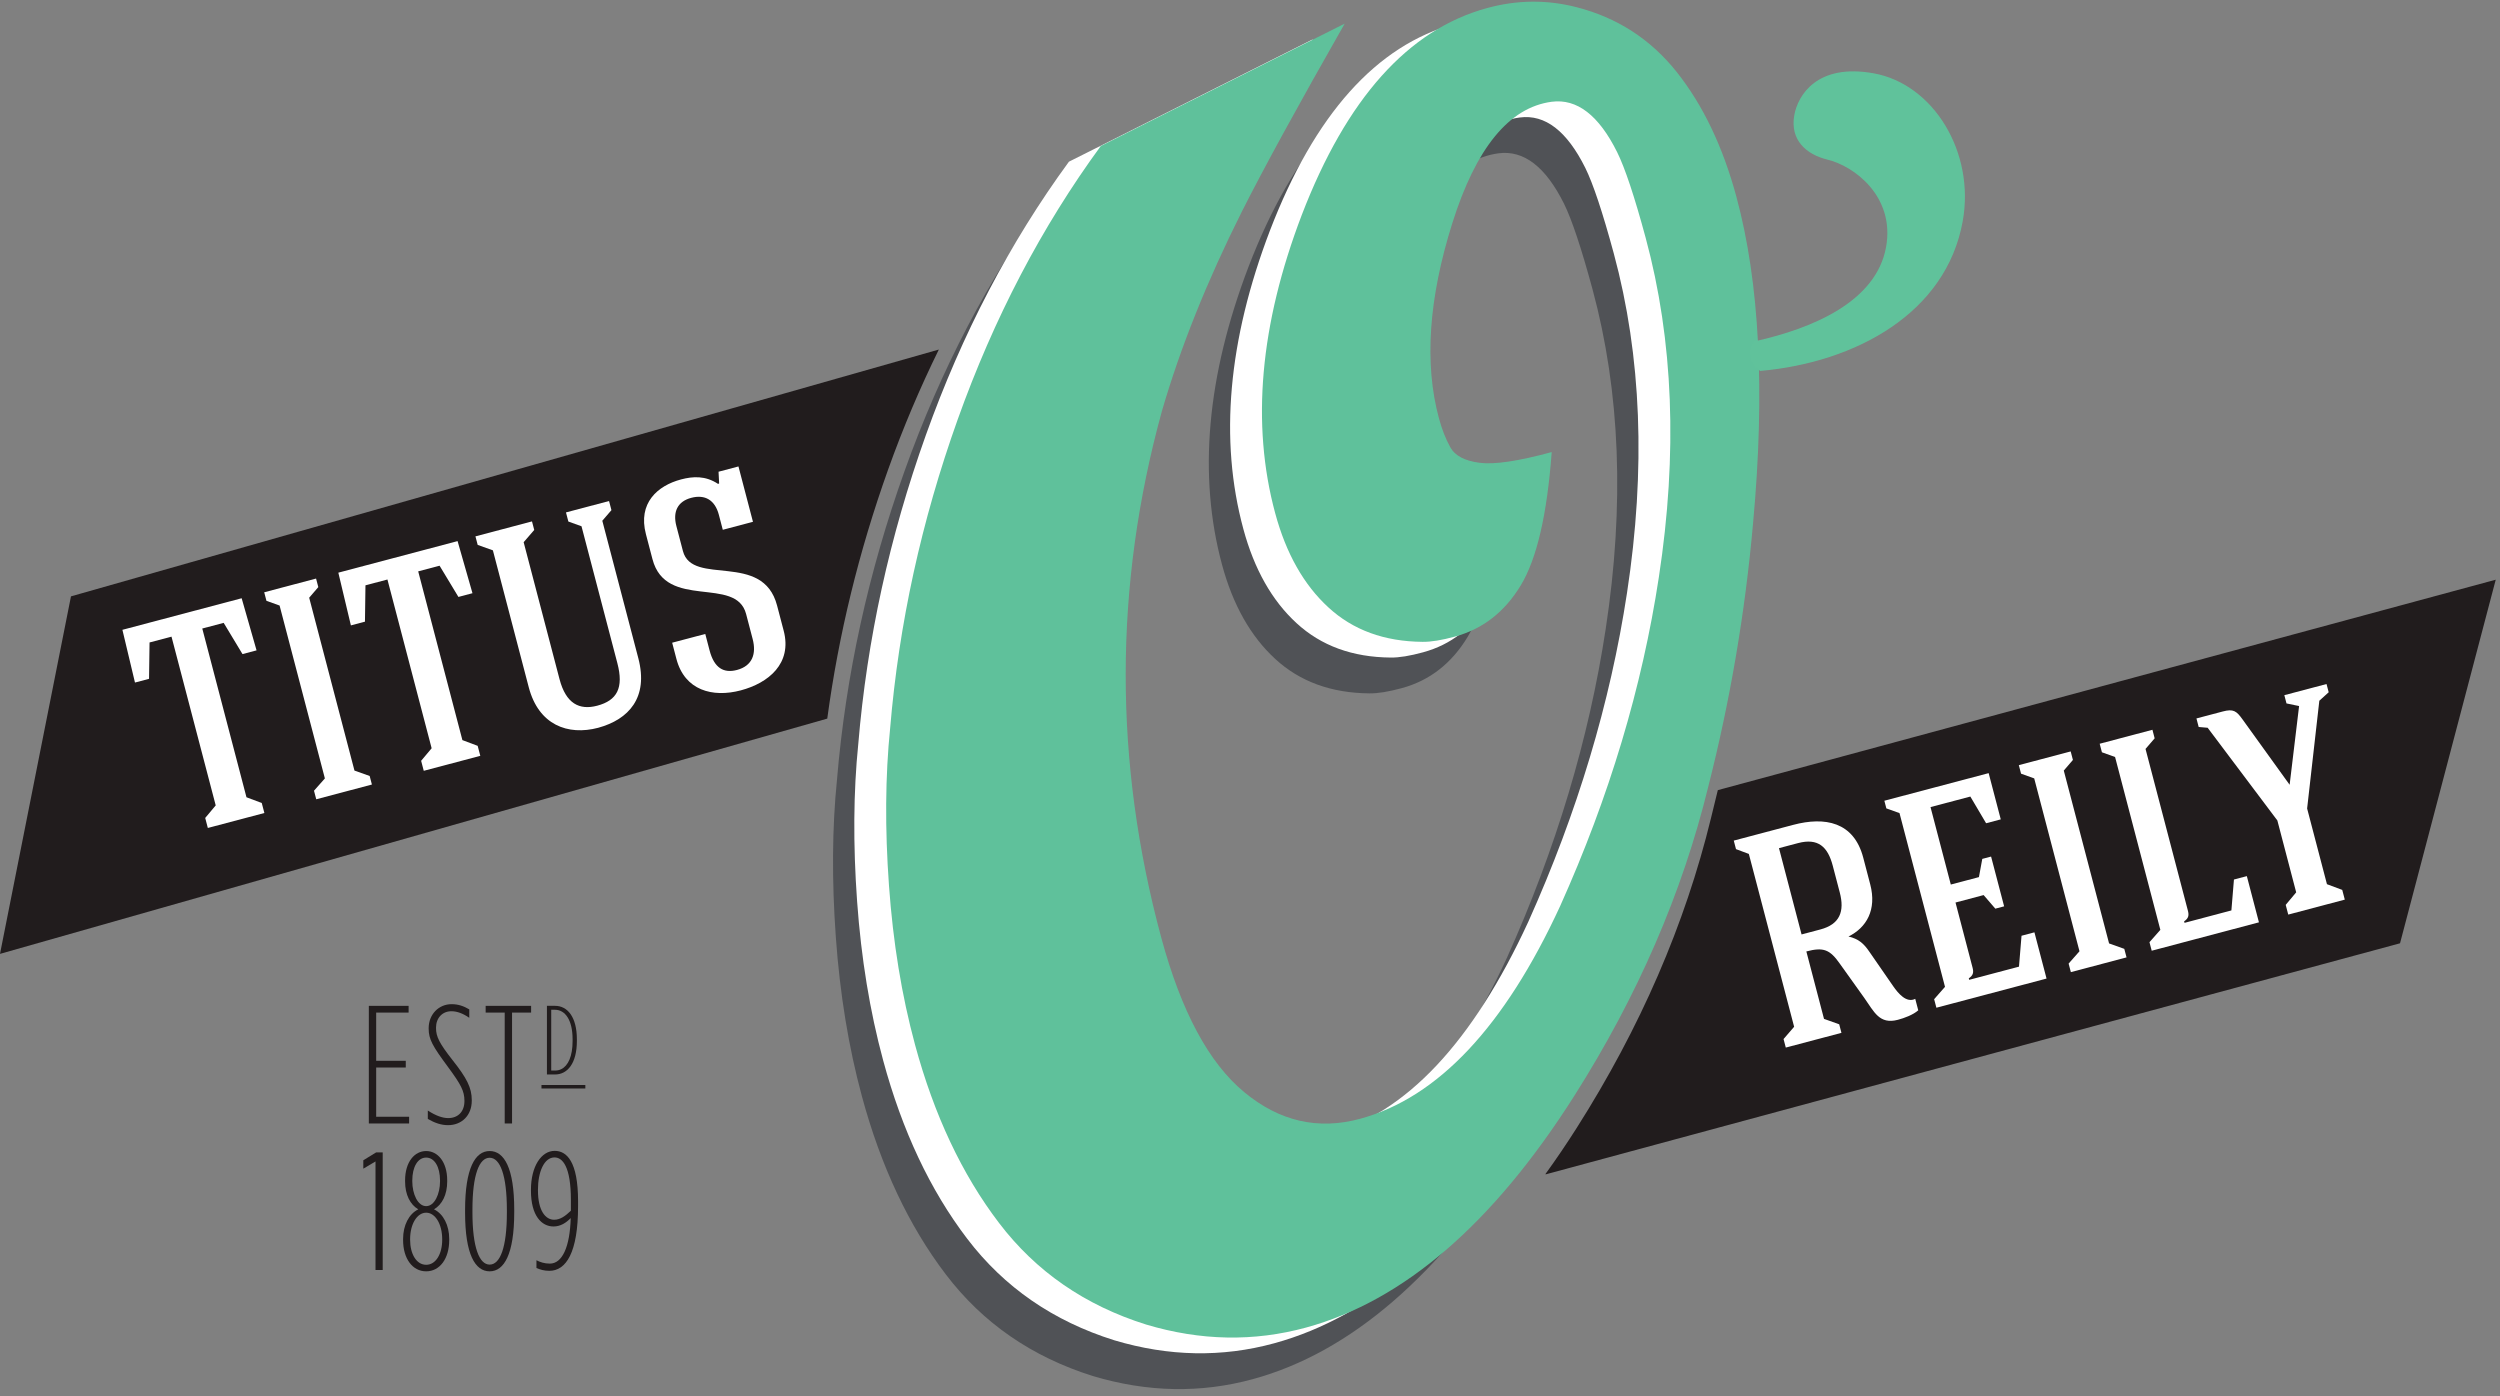
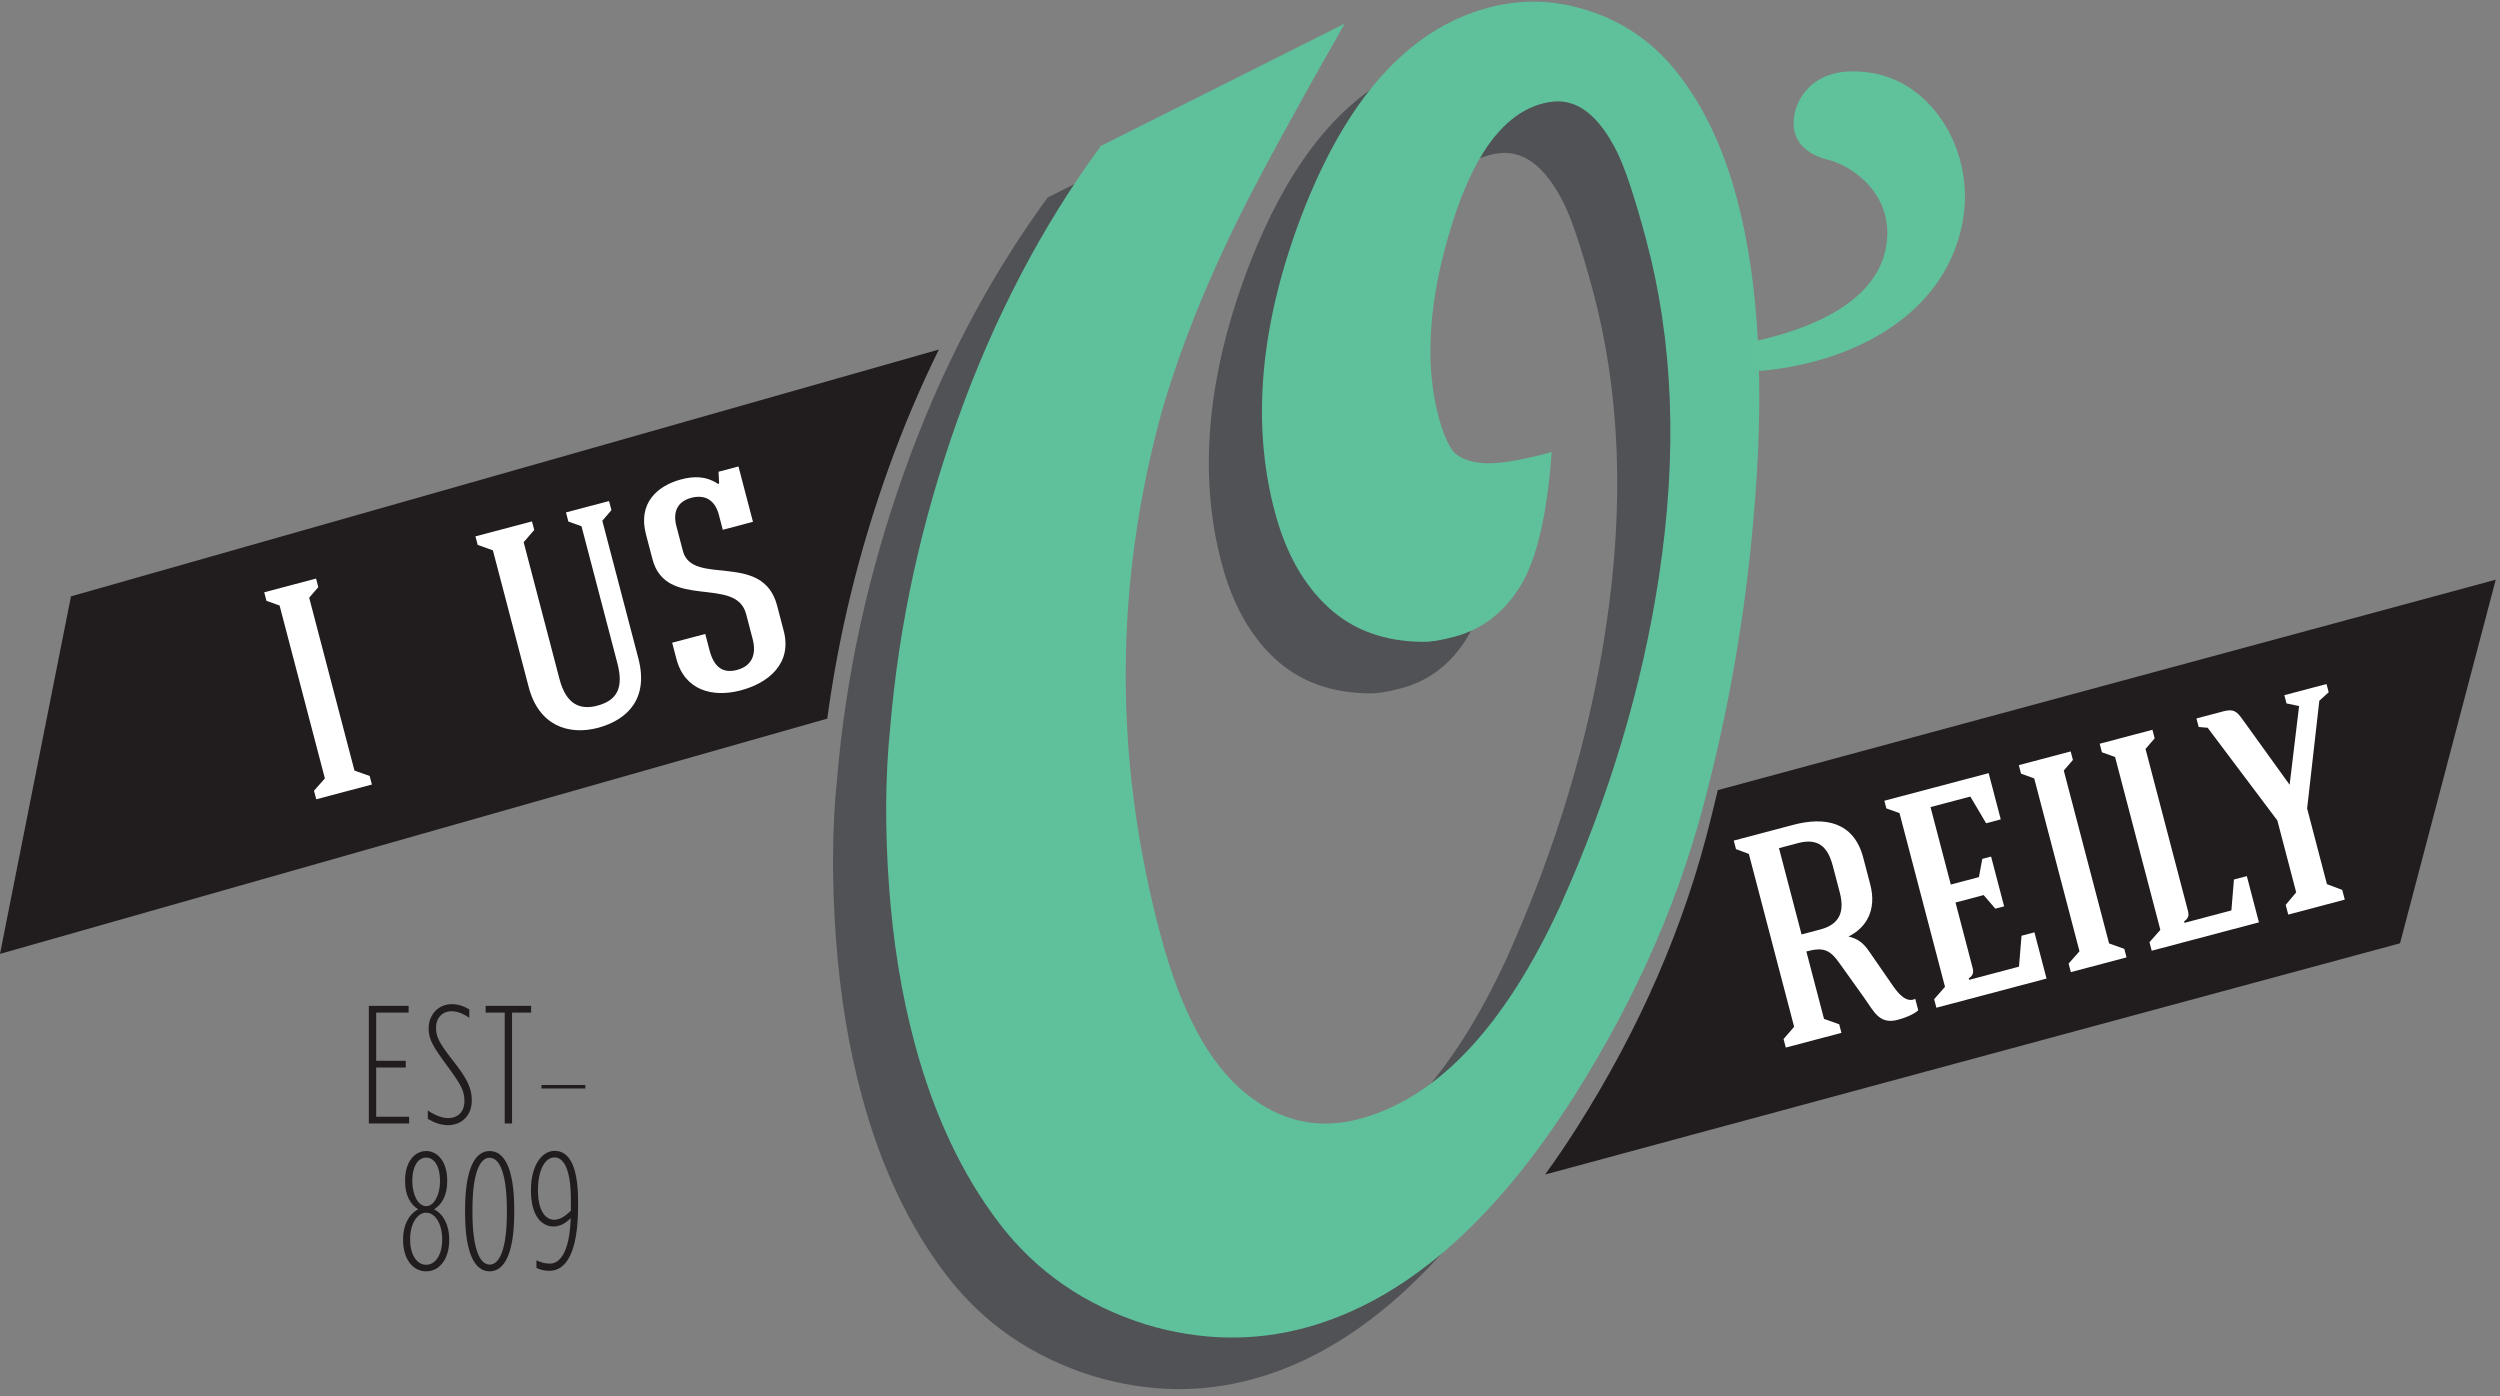
<svg xmlns="http://www.w3.org/2000/svg" width="308px" height="172px" viewBox="0 0 308 172" version="1.1">
  <rect x="0" y="0" width="308" height="172" fill="#808080" stroke="none" />
  <title>logo-green</title>
  <desc>Created with Sketch.</desc>
  <g id="Page-1" stroke="none" stroke-width="1" fill="none" fill-rule="evenodd">
    <g id="Home" transform="translate(-566, -20)" fill-rule="nonzero">
      <g id="logo-green" transform="translate(566, 19)">
        <g id="g10" transform="translate(154, 86.5) scale(-1, 1) rotate(-180) translate(-154, -86.5) translate(0, -0)">
          <g id="g12" transform="translate(0, 0.776)">
            <path d="M284.287,93.534 L261.105,87.264 L211.636,73.88 C211.364,72.732 211.088,71.585 210.796,70.441 C207.598,57.318 202.083,44.6 194.261,32.281 C192.997,30.29 191.716,28.402 190.419,26.612 L190.412,26.538 L295.683,55.011 L307.474,99.805 L284.287,93.534" id="path14" fill="#211C1D" />
            <path d="M193.78,69.051 L192.763,56.22 C194.849,60.897 196.692,65.582 198.295,70.272 L193.78,69.051" id="path16" fill="#211C1D" />
            <path d="M109.415,113.371 C111.254,118.521 113.347,123.443 115.664,128.161 L8.744,97.752 L0,53.706 L19.575,59.272 L39.149,64.84 L101.919,82.692 C103.314,93.025 105.801,103.252 109.415,113.371" id="path18" fill="#211C1D" />
            <path d="M196.199,135.583 C194.822,140.665 193.648,144.183 192.686,146.13 C190.424,150.675 187.736,152.747 184.621,152.337 C179.376,151.641 175.292,146.65 172.375,137.37 C169.455,128.087 168.908,120.08 170.728,113.351 C171.1,111.975 171.57,110.775 172.141,109.754 C172.711,108.727 173.912,108.097 175.737,107.858 C177.563,107.618 180.524,108.061 184.624,109.182 C184.058,101.503 182.79,96.028 180.814,92.759 C178.833,89.486 176.137,87.384 172.719,86.451 C171.08,86.004 169.747,85.785 168.714,85.8 C164.004,85.84 160.138,87.252 157.11,90.042 C154.079,92.827 151.897,96.694 150.558,101.64 C147.585,112.63 148.676,124.879 153.829,138.387 C159.341,152.729 166.946,161.228 176.653,163.881 C180.341,164.888 184.001,164.927 187.627,164.003 C192.667,162.726 196.802,160.057 200.032,155.995 C203.256,151.934 205.708,146.814 207.38,140.632 C210.24,130.05 210.924,116.666 209.436,100.472 C208.459,89.434 206.619,78.602 203.917,67.98 C200.714,54.857 195.199,42.138 187.377,29.82 C177.394,14.106 166.385,4.605 154.36,1.317 C147.934,-0.44 141.372,-0.316 134.666,1.689 C127.124,4.052 121.08,8.227 116.527,14.215 C111.973,20.195 108.524,27.518 106.184,36.174 C104.548,42.216 103.477,48.746 102.974,55.768 C102.47,62.785 102.517,69.254 103.118,75.172 C104.194,88.005 106.97,100.68 111.439,113.187 C115.904,125.697 121.784,136.931 129.071,146.89 L159.118,161.964 C153.345,151.826 149.123,144.107 146.449,138.805 C142.158,130.251 138.872,122.052 136.593,114.199 C130.675,92.663 130.655,71.042 136.526,49.338 C138.979,40.269 142.381,33.931 146.734,30.327 C151.085,26.721 155.853,25.629 161.05,27.049 C170.611,29.661 178.82,38.397 185.667,53.254 C191.711,66.708 195.768,80.21 197.825,93.757 C200.155,109.001 199.618,122.942 196.199,135.583" id="path20" fill="#505256" />
-             <path d="M198.819,139.996 C197.443,145.076 196.271,148.594 195.306,150.544 C193.045,155.088 190.357,157.16 187.242,156.75 C181.997,156.053 177.915,151.063 174.996,141.783 C172.078,132.499 171.528,124.493 173.349,117.763 C173.721,116.387 174.19,115.189 174.761,114.166 C175.331,113.139 176.529,112.508 178.358,112.271 C180.184,112.03 183.147,112.474 187.247,113.595 C186.681,105.916 185.41,100.439 183.433,97.171 C181.456,93.898 178.756,91.798 175.34,90.865 C173.703,90.415 172.367,90.198 171.336,90.213 C166.626,90.252 162.759,91.664 159.731,94.455 C156.701,97.239 154.518,101.107 153.181,106.052 C150.206,117.041 151.297,129.291 156.449,142.799 C161.961,157.143 169.568,165.639 179.274,168.294 C182.962,169.303 186.62,169.342 190.248,168.416 C195.288,167.138 199.424,164.468 202.653,160.409 C205.877,156.346 208.326,151.227 209.999,145.045 C212.861,134.463 213.546,121.077 212.057,104.885 C211.081,93.847 209.242,83.014 206.537,72.393 C203.335,59.27 197.822,46.549 190,34.232 C180.014,18.516 169.005,9.017 156.983,5.732 C150.555,3.973 143.993,4.096 137.287,6.1 C129.746,8.466 123.703,12.64 119.148,18.628 C114.593,24.608 111.145,31.931 108.804,40.586 C107.169,46.629 106.098,53.16 105.595,60.181 C105.092,67.199 105.138,73.667 105.741,79.585 C106.815,92.418 109.591,105.092 114.059,117.601 C118.526,130.109 124.405,141.344 131.692,151.303 L161.739,166.377 C155.966,156.24 151.743,148.518 149.07,143.216 C144.781,134.665 141.493,126.462 139.216,118.612 C133.295,97.077 133.277,75.455 139.147,53.749 C141.6,44.685 145.002,38.341 149.355,34.741 C153.707,31.133 158.476,30.041 163.672,31.462 C173.233,34.077 181.44,42.809 188.288,57.665 C194.332,71.12 198.383,84.621 200.446,98.168 C202.777,113.414 202.238,127.355 198.819,139.996" id="path22" fill="#FFFFFF" />
            <path d="M202.743,141.933 C201.371,147.014 200.197,150.532 199.231,152.481 C196.971,157.026 194.283,159.095 191.168,158.687 C185.923,157.989 181.841,152.999 178.922,143.72 C176.003,134.435 175.454,126.429 177.275,119.699 C177.646,118.325 178.116,117.125 178.687,116.103 C179.257,115.076 180.457,114.446 182.282,114.208 C184.11,113.967 187.071,114.41 191.171,115.529 C190.605,107.851 189.337,102.377 187.358,99.107 C185.38,95.835 182.683,93.735 179.267,92.801 C177.627,92.352 176.293,92.133 175.261,92.149 C170.552,92.189 166.683,93.602 163.659,96.392 C160.626,99.176 158.442,103.044 157.105,107.991 C154.134,118.978 155.222,131.229 160.376,144.736 C165.886,159.079 173.493,167.577 183.2,170.229 C186.888,171.238 190.546,171.278 194.174,170.352 C199.214,169.073 203.349,166.405 206.577,162.346 C209.803,158.283 212.254,153.164 213.925,146.98 C216.787,136.4 217.47,123.014 215.983,106.822 C215.007,95.784 213.166,84.95 210.464,74.329 C207.261,61.205 201.746,48.487 193.924,36.168 C183.942,20.455 172.931,10.955 160.907,7.669 C154.481,5.911 147.919,6.033 141.213,8.037 C133.673,10.401 127.627,14.576 123.074,20.564 C118.52,26.543 115.071,33.869 112.73,42.523 C111.094,48.567 110.024,55.097 109.523,62.118 C109.017,69.133 109.064,75.602 109.667,81.52 C110.741,94.354 113.517,107.029 117.985,119.538 C122.453,132.047 128.33,143.28 135.618,153.238 L165.666,168.313 C159.891,158.177 155.669,150.455 152.996,145.153 C148.707,136.6 145.419,128.401 143.14,120.55 C137.221,99.014 137.202,77.392 143.073,55.687 C145.526,46.62 148.926,40.281 153.281,36.676 C157.631,33.068 162.4,31.976 167.598,33.398 C177.157,36.013 185.367,44.747 192.212,59.601 C198.258,73.056 202.311,86.558 204.369,100.105 C206.701,115.35 206.164,129.29 202.743,141.933" id="path24" fill="#5FC19B" />
            <path d="M241.808,143.971 C239.776,132.681 228.697,126.582 216.862,125.524 C215.55,126.439 215.13,128.204 216.229,129.188 C223.352,130.766 231.156,134.078 232.364,140.786 C233.484,147.006 228.438,150.798 225.065,151.579 C222.59,152.198 220.499,153.931 221.058,157.042 C221.501,159.493 223.875,163.456 230.856,162.188 C238.196,160.852 243.34,152.478 241.808,143.971" id="path26" fill="#60C29B" />
            <polyline id="path28" fill="#211C1D" points="45.44 47.303 50.34 47.303 50.34 46.474 46.345 46.474 46.345 40.533 49.99 40.533 49.99 39.706 46.345 39.706 46.345 33.64 50.402 33.64 50.402 32.811 45.44 32.811 45.44 47.303" />
            <path d="M52.707,33.37 L52.707,34.407 C53.696,33.764 54.52,33.475 55.22,33.475 C56.436,33.475 57.218,34.282 57.218,35.565 L57.218,35.606 C57.218,36.807 56.785,37.613 55.199,39.766 C53.284,42.355 52.811,43.182 52.811,44.508 L52.811,44.548 C52.811,46.267 54.067,47.51 55.632,47.51 C56.455,47.51 57.114,47.28 57.815,46.868 L57.815,45.832 C57.032,46.371 56.311,46.639 55.611,46.639 C54.499,46.639 53.717,45.812 53.717,44.611 L53.717,44.571 C53.717,43.494 54.149,42.666 55.755,40.616 C57.506,38.4 58.123,37.221 58.123,35.668 L58.123,35.628 C58.123,33.785 56.868,32.604 55.199,32.604 C54.355,32.604 53.573,32.874 52.707,33.37" id="path30" fill="#211C1D" />
            <polyline id="path32" fill="#211C1D" points="62.18 46.474 59.832 46.474 59.832 47.303 65.432 47.303 65.432 46.474 63.085 46.474 63.085 32.811 62.18 32.811 62.18 46.474" />
-             <path d="M68.391,39.332 C68.664,39.332 68.919,39.39 69.151,39.505 C69.995,39.922 70.543,41.093 70.543,42.968 L70.543,43.185 C70.543,45.578 69.617,46.822 68.368,46.822 L67.911,46.822 L67.911,39.332 L68.391,39.332 Z M67.382,47.306 L68.379,47.306 C69.941,47.306 71.071,45.893 71.071,43.185 L71.071,42.968 C71.071,40.262 69.941,38.848 68.379,38.848 L67.382,38.848 L67.382,47.306 Z" id="path34" fill="#211C1D" />
            <polygon id="path36" fill="#211C1D" points="66.709 37.122 72.115 37.122 72.115 37.552 66.709 37.552" />
-             <polyline id="path38" fill="#211C1D" points="46.263 28.134 44.76 27.244 44.76 28.278 46.345 29.252 47.149 29.252 47.149 14.76 46.263 14.76 46.263 28.134" />
            <path d="M54.212,25.691 L54.212,25.774 C54.212,27.472 53.531,28.61 52.503,28.61 C51.472,28.61 50.794,27.472 50.794,25.774 L50.794,25.691 C50.794,24.118 51.472,22.627 52.503,22.627 C53.531,22.627 54.212,24.118 54.212,25.691 Z M54.479,18.487 L54.479,18.549 C54.479,20.434 53.613,21.821 52.503,21.821 C51.39,21.821 50.526,20.434 50.526,18.549 L50.526,18.487 C50.526,16.729 51.308,15.402 52.503,15.402 C53.697,15.402 54.479,16.729 54.479,18.487 Z M49.661,18.447 L49.661,18.592 C49.661,20.267 50.381,21.676 51.534,22.234 C50.545,22.814 49.907,24.015 49.907,25.671 L49.907,25.794 C49.907,28.114 51.102,29.417 52.503,29.417 C53.902,29.417 55.096,28.114 55.096,25.794 L55.096,25.671 C55.096,24.015 54.458,22.814 53.469,22.234 C54.623,21.676 55.344,20.267 55.344,18.592 L55.344,18.447 C55.344,16.169 54.19,14.596 52.503,14.596 C50.813,14.596 49.661,16.169 49.661,18.447 Z" id="path40" fill="#211C1D" />
            <path d="M62.447,21.821 L62.447,22.152 C62.447,26.478 61.603,28.589 60.326,28.589 C59.049,28.589 58.205,26.52 58.205,22.193 L58.205,21.863 C58.205,17.535 59.049,15.425 60.326,15.425 C61.603,15.425 62.447,17.495 62.447,21.821 Z M57.298,21.821 L57.298,22.152 C57.298,27.285 58.534,29.417 60.326,29.417 C62.117,29.417 63.353,27.327 63.353,22.193 L63.353,21.863 C63.353,16.729 62.117,14.596 60.326,14.596 C58.534,14.596 57.298,16.686 57.298,21.821 Z" id="path42" fill="#211C1D" />
            <path d="M70.334,22.068 L70.334,23.374 C70.334,27.512 69.303,28.63 68.315,28.63 C67.038,28.63 66.277,26.85 66.277,24.657 L66.277,24.573 C66.277,22.027 67.224,20.951 68.274,20.951 C69.015,20.951 69.653,21.406 70.334,22.068 Z M66.091,15.01 L66.091,15.962 C66.523,15.734 67.079,15.547 67.739,15.547 C69.263,15.547 70.21,17.577 70.312,21.158 C69.736,20.557 69.036,20.122 68.192,20.122 C66.75,20.122 65.412,21.406 65.412,24.553 L65.412,24.635 C65.412,27.554 66.709,29.438 68.336,29.438 C69.818,29.438 71.218,28.134 71.218,23.229 L71.218,22.607 C71.218,16.893 69.736,14.658 67.677,14.658 C67.017,14.658 66.503,14.823 66.091,15.01 Z" id="path44" fill="#211C1D" />
-             <path d="M24.92,93.791 C26.735,86.861 28.551,79.931 30.365,73.002 L32.248,72.295 L32.571,71.063 C30.477,70.508 27.663,69.764 25.605,69.219 L25.282,70.453 L26.576,71.998 C24.761,78.928 22.945,85.859 21.13,92.787 L18.424,92.073 L18.362,87.592 L16.629,87.134 L15.081,93.631 L29.772,97.52 L31.608,91.099 L29.875,90.641 L27.556,94.488 L24.92,93.791" id="path46" fill="#FFFFFF" />
            <path d="M43.67,76.289 L45.543,75.622 L45.819,74.57 C43.761,74.025 41.053,73.308 38.961,72.753 L38.685,73.806 L40.025,75.324 C38.162,82.436 36.308,89.511 34.445,96.622 L32.827,97.202 L32.551,98.255 L38.94,99.946 L39.215,98.893 L38.091,97.588 C39.953,90.475 41.807,83.401 43.67,76.289" id="path48" fill="#FFFFFF" />
-             <path d="M51.522,100.832 C53.336,93.902 55.152,86.972 56.967,80.043 L58.849,79.336 L59.173,78.104 C57.08,77.549 54.264,76.804 52.207,76.26 L51.884,77.494 L53.178,79.039 C51.363,85.969 49.547,92.9 47.732,99.829 L45.025,99.112 L44.963,94.635 L43.23,94.174 L41.683,100.672 L56.373,104.56 L58.209,98.14 L56.477,97.682 L54.156,101.528 L51.522,100.832" id="path50" fill="#FFFFFF" />
            <path d="M76.06,89.519 L71.641,106.389 L70.023,106.97 L69.728,108.094 L75.034,109.498 L75.329,108.374 L74.204,107.068 L78.643,90.125 C79.916,85.262 77.45,82.592 73.706,81.563 C69.952,80.569 66.36,81.907 65.143,86.551 L60.724,103.422 L58.851,104.092 L58.575,105.143 L65.541,106.987 L65.817,105.934 L64.514,104.425 L68.933,87.555 C69.722,84.543 71.371,83.699 73.573,84.281 C76.027,84.931 76.859,86.471 76.06,89.519" id="path52" fill="#FFFFFF" />
            <path d="M90.791,88.684 C92.705,89.19 93.202,90.68 92.728,92.494 L91.92,95.578 C90.675,100.331 82.046,95.992 80.383,102.339 L79.575,105.425 C78.578,109.233 80.986,111.385 83.91,112.16 C85.353,112.541 86.908,112.642 88.452,111.615 L88.597,111.653 L88.525,113.108 L90.978,113.759 C91.567,111.509 92.167,109.223 92.765,106.937 L89.047,105.953 L88.563,107.803 C88.087,109.618 86.856,110.339 85.16,109.891 C83.464,109.441 82.874,108.16 83.329,106.418 L84.137,103.335 C85.286,98.945 93.977,103.34 95.735,96.626 L96.553,93.506 C97.608,89.48 94.686,87.077 91.258,86.169 C87.793,85.251 84.35,86.164 83.334,90.046 L82.811,92.042 L86.889,93.122 L87.421,91.089 C87.992,88.913 89.167,88.254 90.791,88.684" id="path54" fill="#FFFFFF" />
            <path d="M219.17,66.732 C220.205,62.777 220.919,60.056 221.953,56.101 L224.263,56.713 C226.684,57.353 227.268,58.944 226.661,61.266 L225.796,64.567 C225.187,66.89 224.006,68.012 221.515,67.353 L219.17,66.732 Z M226.689,52.466 C225.453,54.233 224.671,54.571 222.542,54.006 C223.141,51.721 224.112,48.021 224.718,45.698 L226.591,45.03 L226.866,43.977 C224.773,43.425 222.102,42.716 220.009,42.163 L219.734,43.215 L221.037,44.724 C219.193,51.763 217.301,58.982 215.458,66.021 L213.875,66.611 L213.6,67.663 L220.926,69.602 C224.825,70.634 228.391,69.987 229.551,65.561 L230.415,62.26 C231.232,59.14 229.956,56.939 227.734,55.847 C228.969,55.554 229.618,54.988 230.308,53.967 L233.234,49.736 C233.85,48.852 234.869,47.608 235.958,48.168 L236.329,46.753 C235.703,46.2 234.613,45.794 233.818,45.585 C231.543,44.982 230.9,46.558 229.673,48.29 L226.689,52.466 Z" id="path56" fill="#FFFFFF" />
            <path d="M238.564,47.072 L238.286,48.125 L239.625,49.644 C237.753,56.79 235.881,63.939 234.018,71.051 L232.399,71.63 L232.153,72.574 C236.557,73.739 240.599,74.808 245.002,75.974 L246.494,70.278 L244.688,69.801 L242.746,73.089 L237.84,71.79 C238.665,68.633 239.5,65.44 240.339,62.248 L243.804,63.164 L244.217,65.409 L245.302,65.695 C245.766,63.917 246.441,61.341 246.909,59.563 L245.824,59.277 L244.382,60.951 L240.919,60.033 C241.62,57.349 242.314,54.701 243.018,52.016 C243.171,51.435 243.112,51.07 242.554,50.691 L242.604,50.509 C244.658,51.053 246.681,51.588 248.739,52.132 L249.052,55.94 L250.641,56.361 L252.134,50.665 C247.621,49.47 243.108,48.277 238.564,47.072" id="path58" fill="#FFFFFF" />
            <path d="M259.838,54.994 L261.713,54.325 L261.99,53.274 C259.931,52.727 257.224,52.013 255.13,51.457 L254.853,52.51 L256.193,54.029 C254.328,61.141 252.477,68.214 250.615,75.326 L248.995,75.907 L248.718,76.957 L255.108,78.649 L255.383,77.599 L254.258,76.29 C256.123,69.179 257.974,62.105 259.838,54.994" id="path60" fill="#FFFFFF" />
            <path d="M265.091,54.095 L264.815,55.146 L266.156,56.665 C264.292,63.777 262.439,70.852 260.577,77.962 L258.957,78.543 L258.681,79.595 L265.18,81.315 L265.453,80.263 L264.329,78.956 C266.068,72.317 267.807,65.677 269.547,59.037 C269.699,58.456 269.641,58.092 269.083,57.712 L269.133,57.529 C271.189,58.074 272.849,58.514 274.908,59.06 L275.222,62.866 L276.81,63.286 L278.301,57.592 C273.753,56.388 269.602,55.289 265.091,54.095" id="path62" fill="#FFFFFF" />
            <path d="M280.571,70.141 L271.984,81.563 L270.877,81.66 L270.602,82.712 L273.851,83.571 C275.152,83.917 275.534,83.63 276.261,82.62 L282.083,74.539 L283.248,84.237 L281.696,84.562 L281.43,85.579 L286.627,86.953 L286.895,85.938 L285.741,84.895 L284.238,71.616 L286.68,62.292 L288.564,61.588 L288.879,60.39 C286.784,59.836 283.969,59.092 281.912,58.547 L281.599,59.744 L282.89,61.288 L280.571,70.141" id="path64" fill="#FFFFFF" />
          </g>
        </g>
      </g>
    </g>
  </g>
</svg>